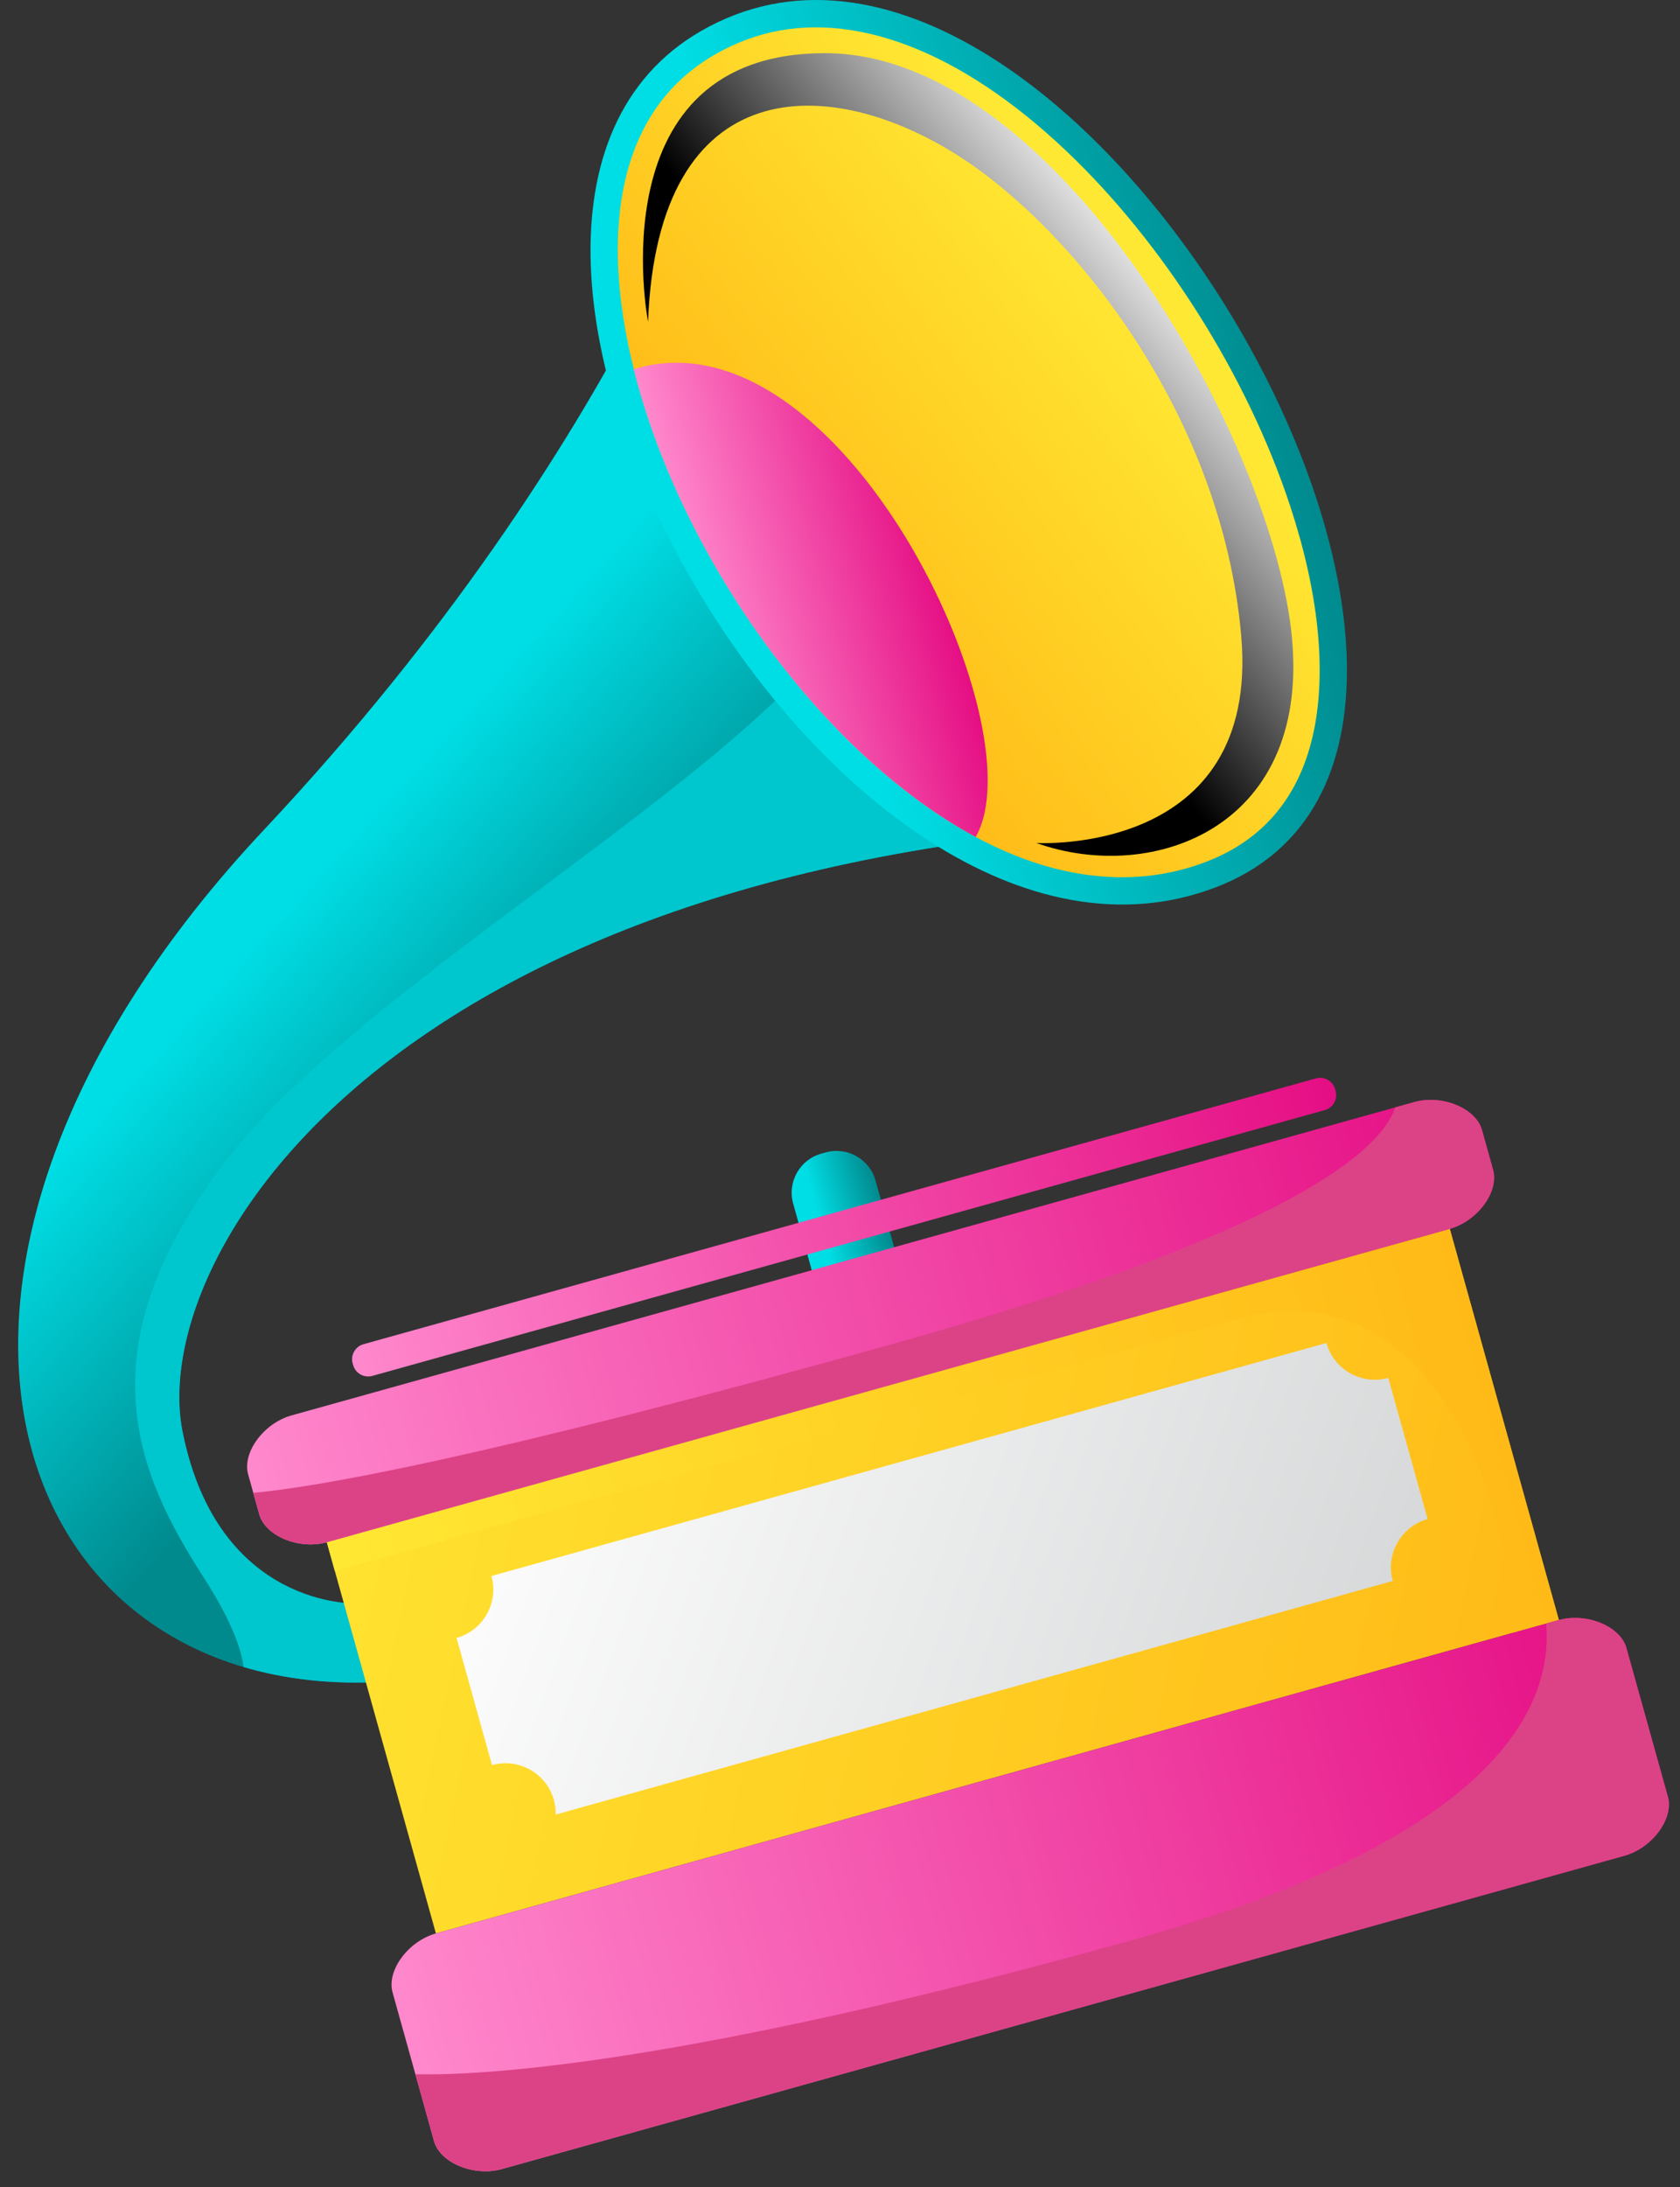
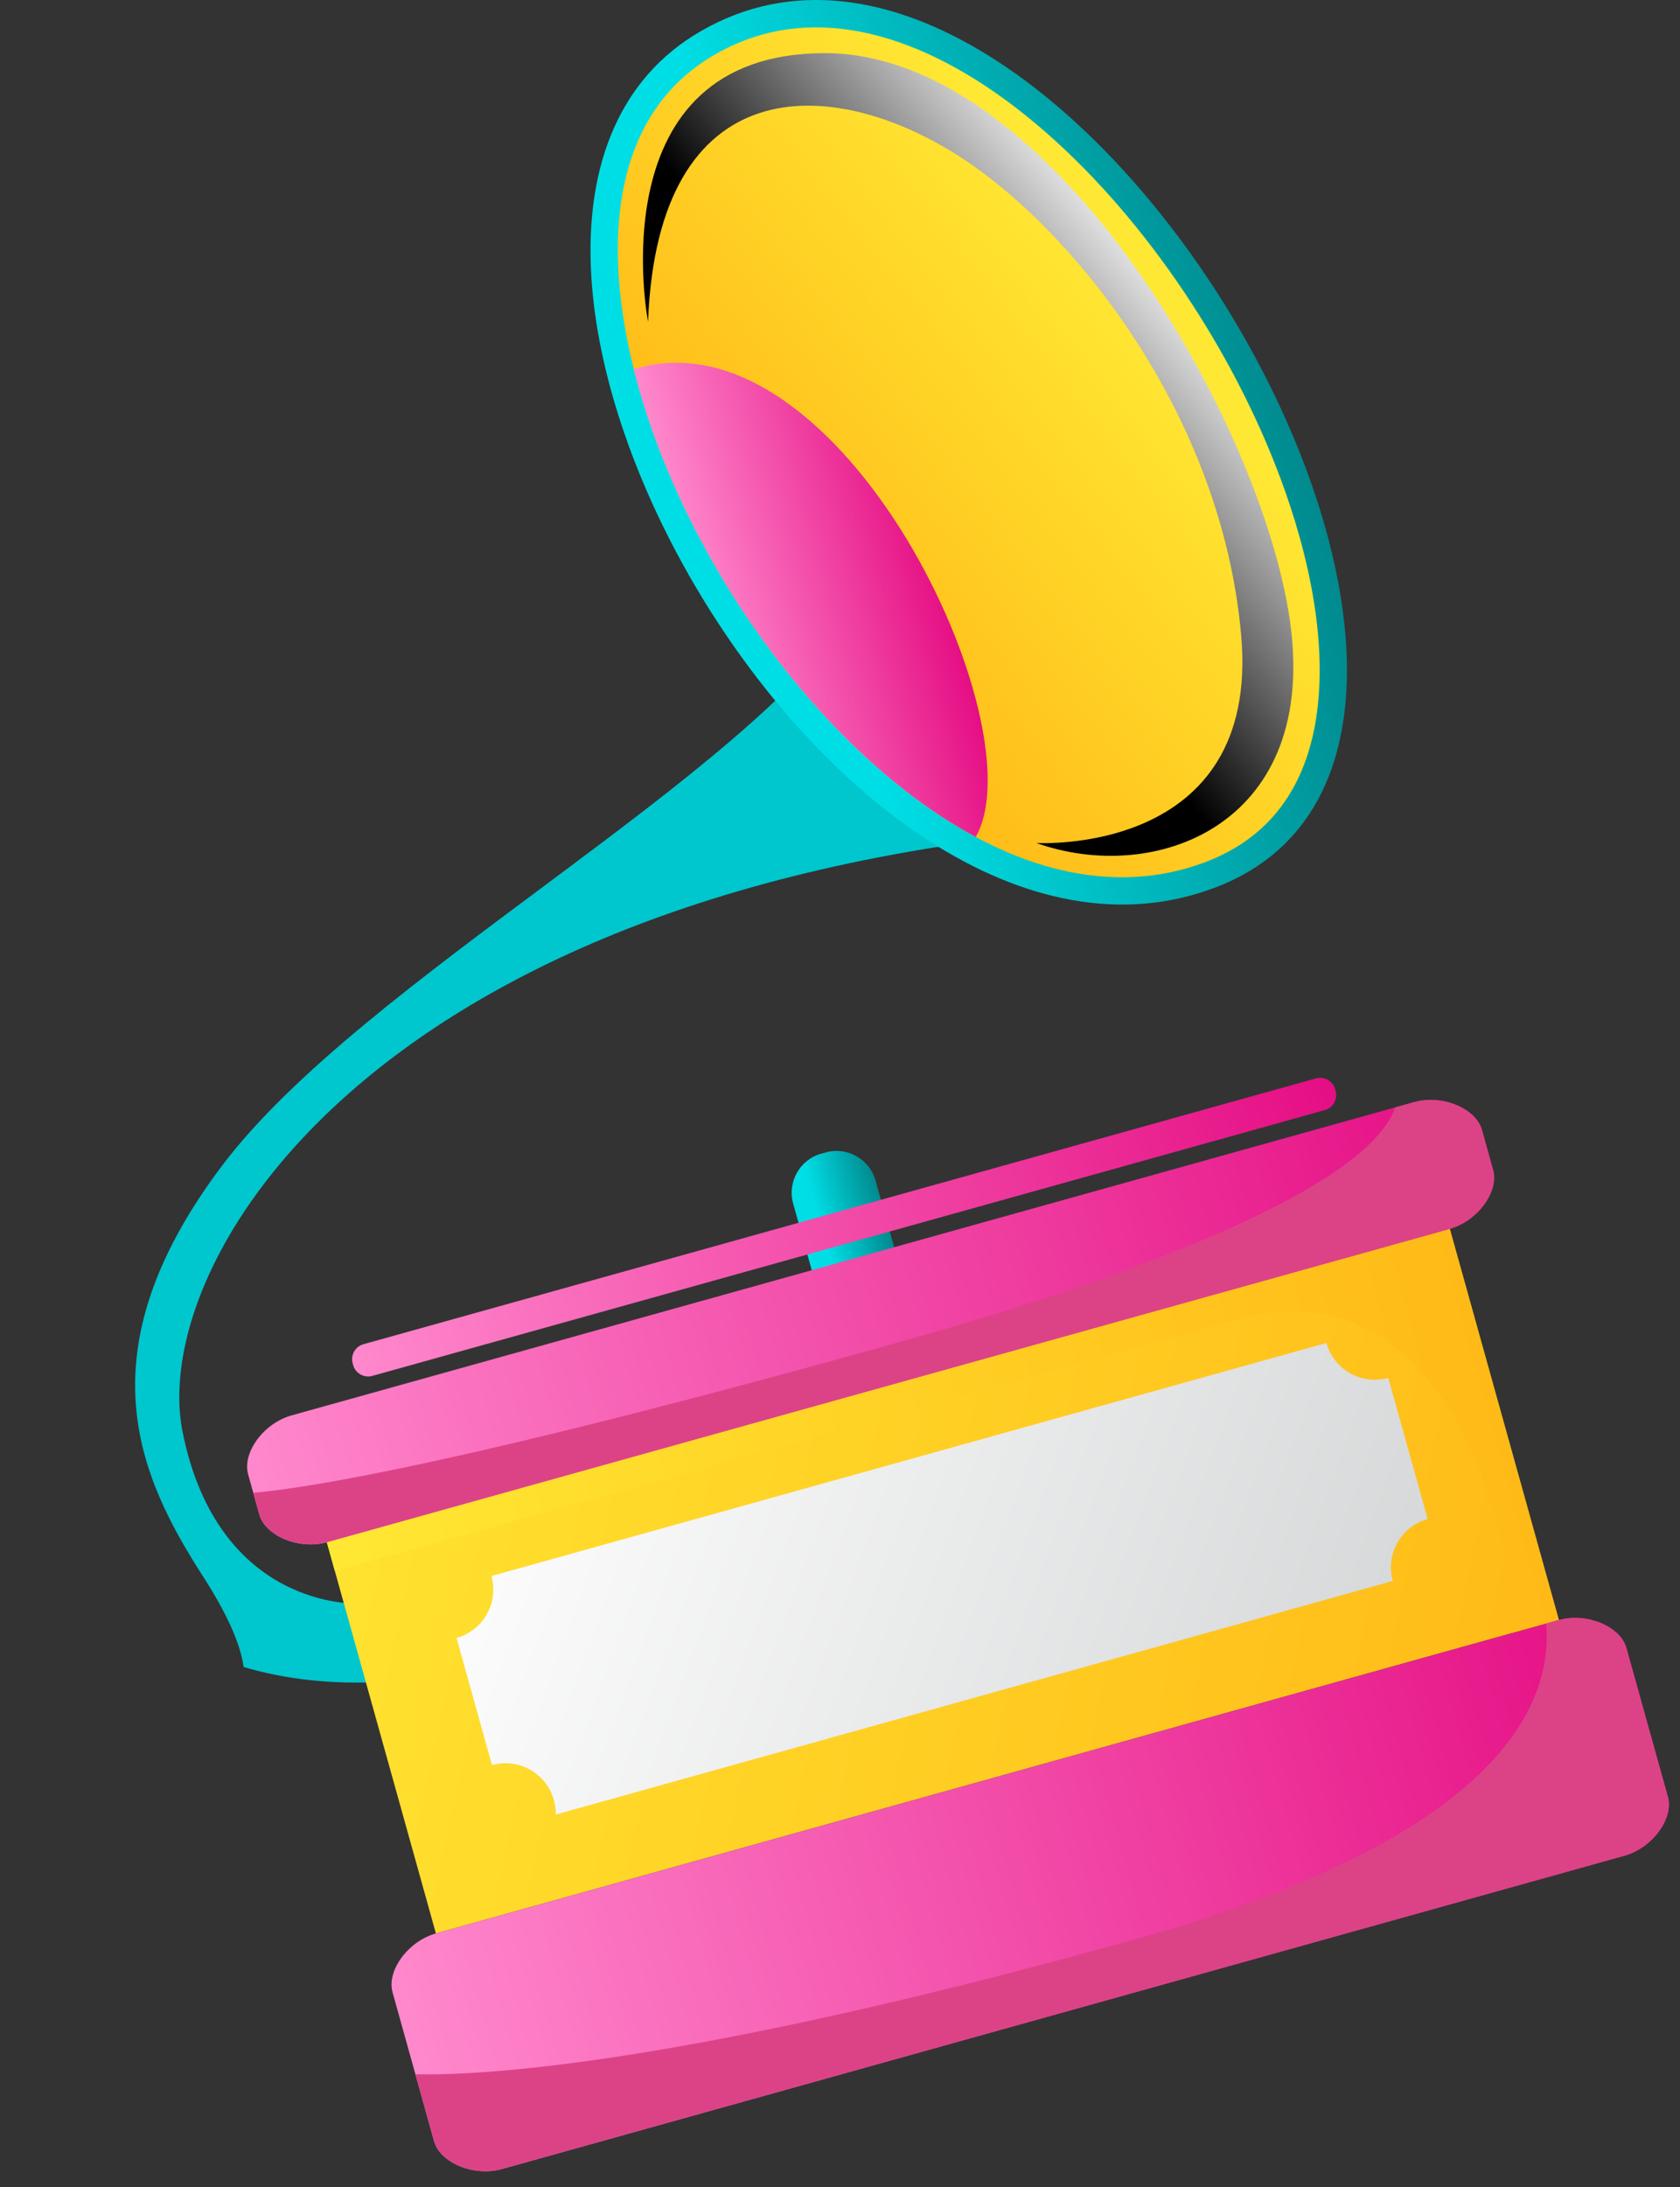
<svg xmlns="http://www.w3.org/2000/svg" width="73" height="95" viewBox="0 0 73 95" fill="none">
  <rect x="0" y="0" width="73" height="95" fill="#333333" stroke="none" />
-   <path d="M15.503 69.645C15.503 69.645 9.486 69.889 7.937 62.208C6.387 54.526 16.983 37.173 51.319 35.758L31.9 3.921C31.9 3.921 27.553 18.908 11.472 36.039C-6.378 55.054 0.08 73.948 16.601 73.05L15.503 69.645Z" fill="url(#paint0_linear_339_898)" />
  <path d="M37.32 26.238C32.507 33.815 15.744 42.537 9.642 50.638C3.54 58.738 6.038 64.144 8.831 68.482C10.044 70.365 10.479 71.603 10.585 72.403C12.392 72.936 14.407 73.169 16.601 73.049L15.503 69.645C15.503 69.645 9.486 69.889 7.937 62.208C6.387 54.526 16.983 37.173 51.319 35.758L43.902 23.597C41.657 23.848 39.187 23.299 37.32 26.238Z" fill="#00C6CE" />
  <path d="M30.443 1.358C16.334 9.523 36.343 44.853 52.836 38.536C69.33 32.218 46.29 -7.812 30.443 1.358Z" fill="url(#paint1_linear_339_898)" />
  <path d="M51.498 37.731C48.762 38.494 44.339 38.451 38.809 33.915C34.807 30.632 31.245 25.738 29.036 20.487C26.264 13.899 25.334 5.684 31.037 2.384C31.705 1.997 32.405 1.701 33.117 1.502C37.039 0.408 41.721 2.194 46.303 6.529C50.545 10.544 54.189 16.309 56.052 21.952C57.284 25.681 57.643 29.063 57.092 31.734C56.511 34.546 54.937 36.462 52.413 37.429C52.112 37.544 51.806 37.646 51.501 37.731C51.5 37.731 51.499 37.731 51.498 37.731Z" fill="url(#paint2_linear_339_898)" />
  <path d="M27.54 16.033C27.919 17.55 28.434 19.057 29.035 20.488C31.245 25.738 34.807 30.633 38.809 33.915C40.064 34.946 41.262 35.742 42.397 36.351C45.146 31.552 36.529 13.303 27.54 16.033Z" fill="url(#paint3_linear_339_898)" />
  <path d="M28.159 13.973C28.159 13.973 25.892 2.299 35.856 2.309C45.819 2.318 55.099 18.794 56.102 27.354C57.104 35.914 50.123 38.435 45.029 36.612C45.029 36.612 54.762 37.213 53.935 27.628C53.108 18.043 46.675 10.016 41.733 6.823C36.099 3.183 28.58 2.989 28.159 13.973Z" fill="url(#paint4_linear_339_898)" />
  <path d="M18.941 83.974L67.736 70.362L62.874 52.933L14.079 66.545L18.941 83.974Z" fill="url(#paint5_linear_339_898)" />
  <path d="M14.551 68.238C21.812 66.213 45.235 59.679 53.799 57.29C62.215 54.942 65.717 65.346 65.768 70.911L67.736 70.362L62.874 52.933L14.079 66.545L14.551 68.238Z" fill="url(#paint6_linear_339_898)" />
  <path d="M67.736 70.362C66.531 70.699 20.146 83.638 18.941 83.974C17.736 84.31 16.794 85.589 17.057 86.532C17.32 87.475 18.598 92.054 18.861 92.997C19.124 93.94 20.592 94.546 21.797 94.21C23.001 93.874 69.387 80.935 70.592 80.599C71.796 80.263 72.738 78.984 72.475 78.041C72.212 77.098 70.935 72.519 70.672 71.576C70.409 70.633 68.941 70.026 67.736 70.362Z" fill="url(#paint7_linear_339_898)" />
  <path d="M62.035 65.976L60.325 59.846C59.163 60.17 57.96 59.491 57.636 58.33L21.354 68.451C21.678 69.612 21 70.816 19.838 71.14L21.379 76.663C22.54 76.34 23.744 77.018 24.068 78.179C24.127 78.39 24.152 78.603 24.148 78.811L60.519 68.665C60.195 67.504 60.874 66.3 62.035 65.976Z" fill="url(#paint8_linear_339_898)" />
  <path d="M38.572 59.692L38.371 59.748C37.442 60.007 36.469 59.459 36.21 58.53L34.464 52.27C34.204 51.34 34.753 50.368 35.682 50.108L35.883 50.052C36.812 49.793 37.785 50.341 38.044 51.271L39.791 57.531C40.05 58.46 39.501 59.433 38.572 59.692Z" fill="url(#paint9_linear_339_898)" />
  <path d="M61.46 47.864C60.255 48.2 13.87 61.14 12.665 61.476C11.46 61.812 10.518 63.091 10.782 64.034C11.045 64.976 11.003 64.828 11.266 65.771C11.529 66.714 12.997 67.32 14.202 66.984C15.407 66.648 61.792 53.709 62.997 53.373C64.202 53.037 65.144 51.758 64.881 50.815C64.618 49.872 64.659 50.021 64.396 49.078C64.133 48.135 62.665 47.528 61.46 47.864Z" fill="url(#paint10_linear_339_898)" />
  <path d="M57.567 48.214L16.177 59.76C15.82 59.86 15.446 59.649 15.346 59.292L15.324 59.214C15.225 58.857 15.435 58.483 15.793 58.383L57.183 46.837C57.54 46.737 57.914 46.948 58.014 47.306L58.035 47.383C58.135 47.741 57.924 48.114 57.567 48.214Z" fill="url(#paint11_linear_339_898)" />
  <path d="M64.88 50.815C64.617 49.872 64.659 50.021 64.396 49.078C64.133 48.135 62.665 47.528 61.46 47.864C61.379 47.887 61.091 47.967 60.628 48.096C60.007 49.947 56.151 53.529 38.654 58.41C20.66 63.43 13.643 64.599 11.006 64.838C11.068 65.061 11.12 65.249 11.266 65.771C11.529 66.714 12.997 67.321 14.202 66.985C15.407 66.648 61.792 53.709 62.997 53.373C64.201 53.036 65.143 51.758 64.88 50.815Z" fill="#DC4387" />
  <path d="M67.736 70.362C67.673 70.38 67.484 70.433 67.185 70.516C67.495 74.096 65.061 79.838 49.247 84.249C29.559 89.741 20.815 90.154 18.05 90.091C18.403 91.357 18.74 92.563 18.861 92.997C19.124 93.94 20.592 94.546 21.797 94.21C23.001 93.874 69.387 80.935 70.592 80.599C71.796 80.263 72.738 78.984 72.475 78.041C72.212 77.098 70.935 72.519 70.672 71.576C70.409 70.633 68.941 70.026 67.736 70.362Z" fill="#DC4387" />
  <defs>
    <linearGradient id="paint0_linear_339_898" x1="13.075" y1="31.71" x2="27.63" y2="44.867" gradientUnits="userSpaceOnUse">
      <stop offset="0.235" stop-color="#00DEE5" />
      <stop offset="1" stop-color="#008A8E" />
    </linearGradient>
    <linearGradient id="paint1_linear_339_898" x1="28.378" y1="23.503" x2="55.63" y2="15.9" gradientUnits="userSpaceOnUse">
      <stop offset="0.235" stop-color="#00DEE5" />
      <stop offset="1" stop-color="#008A8E" />
    </linearGradient>
    <linearGradient id="paint2_linear_339_898" x1="49.997" y1="13.592" x2="33.557" y2="26.49" gradientUnits="userSpaceOnUse">
      <stop stop-color="#FFE833" />
      <stop offset="1" stop-color="#FFBA17" />
    </linearGradient>
    <linearGradient id="paint3_linear_339_898" x1="30.696" y1="27.383" x2="40.784" y2="24.569" gradientUnits="userSpaceOnUse">
      <stop stop-color="#FF88CC" />
      <stop offset="1" stop-color="#E50E84" />
    </linearGradient>
    <linearGradient id="paint4_linear_339_898" x1="51.88" y1="11.614" x2="40.343" y2="21.099" gradientUnits="userSpaceOnUse">
      <stop stop-color="white" />
      <stop offset="1" />
    </linearGradient>
    <linearGradient id="paint5_linear_339_898" x1="7.722" y1="61.412" x2="67.356" y2="74.065" gradientUnits="userSpaceOnUse">
      <stop stop-color="#FFE833" />
      <stop offset="1" stop-color="#FFBA17" />
    </linearGradient>
    <linearGradient id="paint6_linear_339_898" x1="16.51" y1="75.259" x2="65.305" y2="61.647" gradientUnits="userSpaceOnUse">
      <stop stop-color="#FFE833" />
      <stop offset="1" stop-color="#FFBA17" />
    </linearGradient>
    <linearGradient id="paint7_linear_339_898" x1="17.959" y1="89.765" x2="71.574" y2="74.808" gradientUnits="userSpaceOnUse">
      <stop stop-color="#FF88CC" />
      <stop offset="1" stop-color="#E50E84" />
    </linearGradient>
    <linearGradient id="paint8_linear_339_898" x1="19.677" y1="60.801" x2="70.594" y2="79.448" gradientUnits="userSpaceOnUse">
      <stop stop-color="white" />
      <stop offset="1" stop-color="#CBCDCE" />
    </linearGradient>
    <linearGradient id="paint9_linear_339_898" x1="35.337" y1="55.4" x2="38.917" y2="54.401" gradientUnits="userSpaceOnUse">
      <stop offset="0.235" stop-color="#00DEE5" />
      <stop offset="1" stop-color="#008A8E" />
    </linearGradient>
    <linearGradient id="paint10_linear_339_898" x1="11.024" y1="64.903" x2="64.638" y2="49.946" gradientUnits="userSpaceOnUse">
      <stop stop-color="#FF88CC" />
      <stop offset="1" stop-color="#E50E84" />
    </linearGradient>
    <linearGradient id="paint11_linear_339_898" x1="15.335" y1="59.253" x2="58.025" y2="47.344" gradientUnits="userSpaceOnUse">
      <stop stop-color="#FF88CC" />
      <stop offset="1" stop-color="#E50E84" />
    </linearGradient>
  </defs>
</svg>